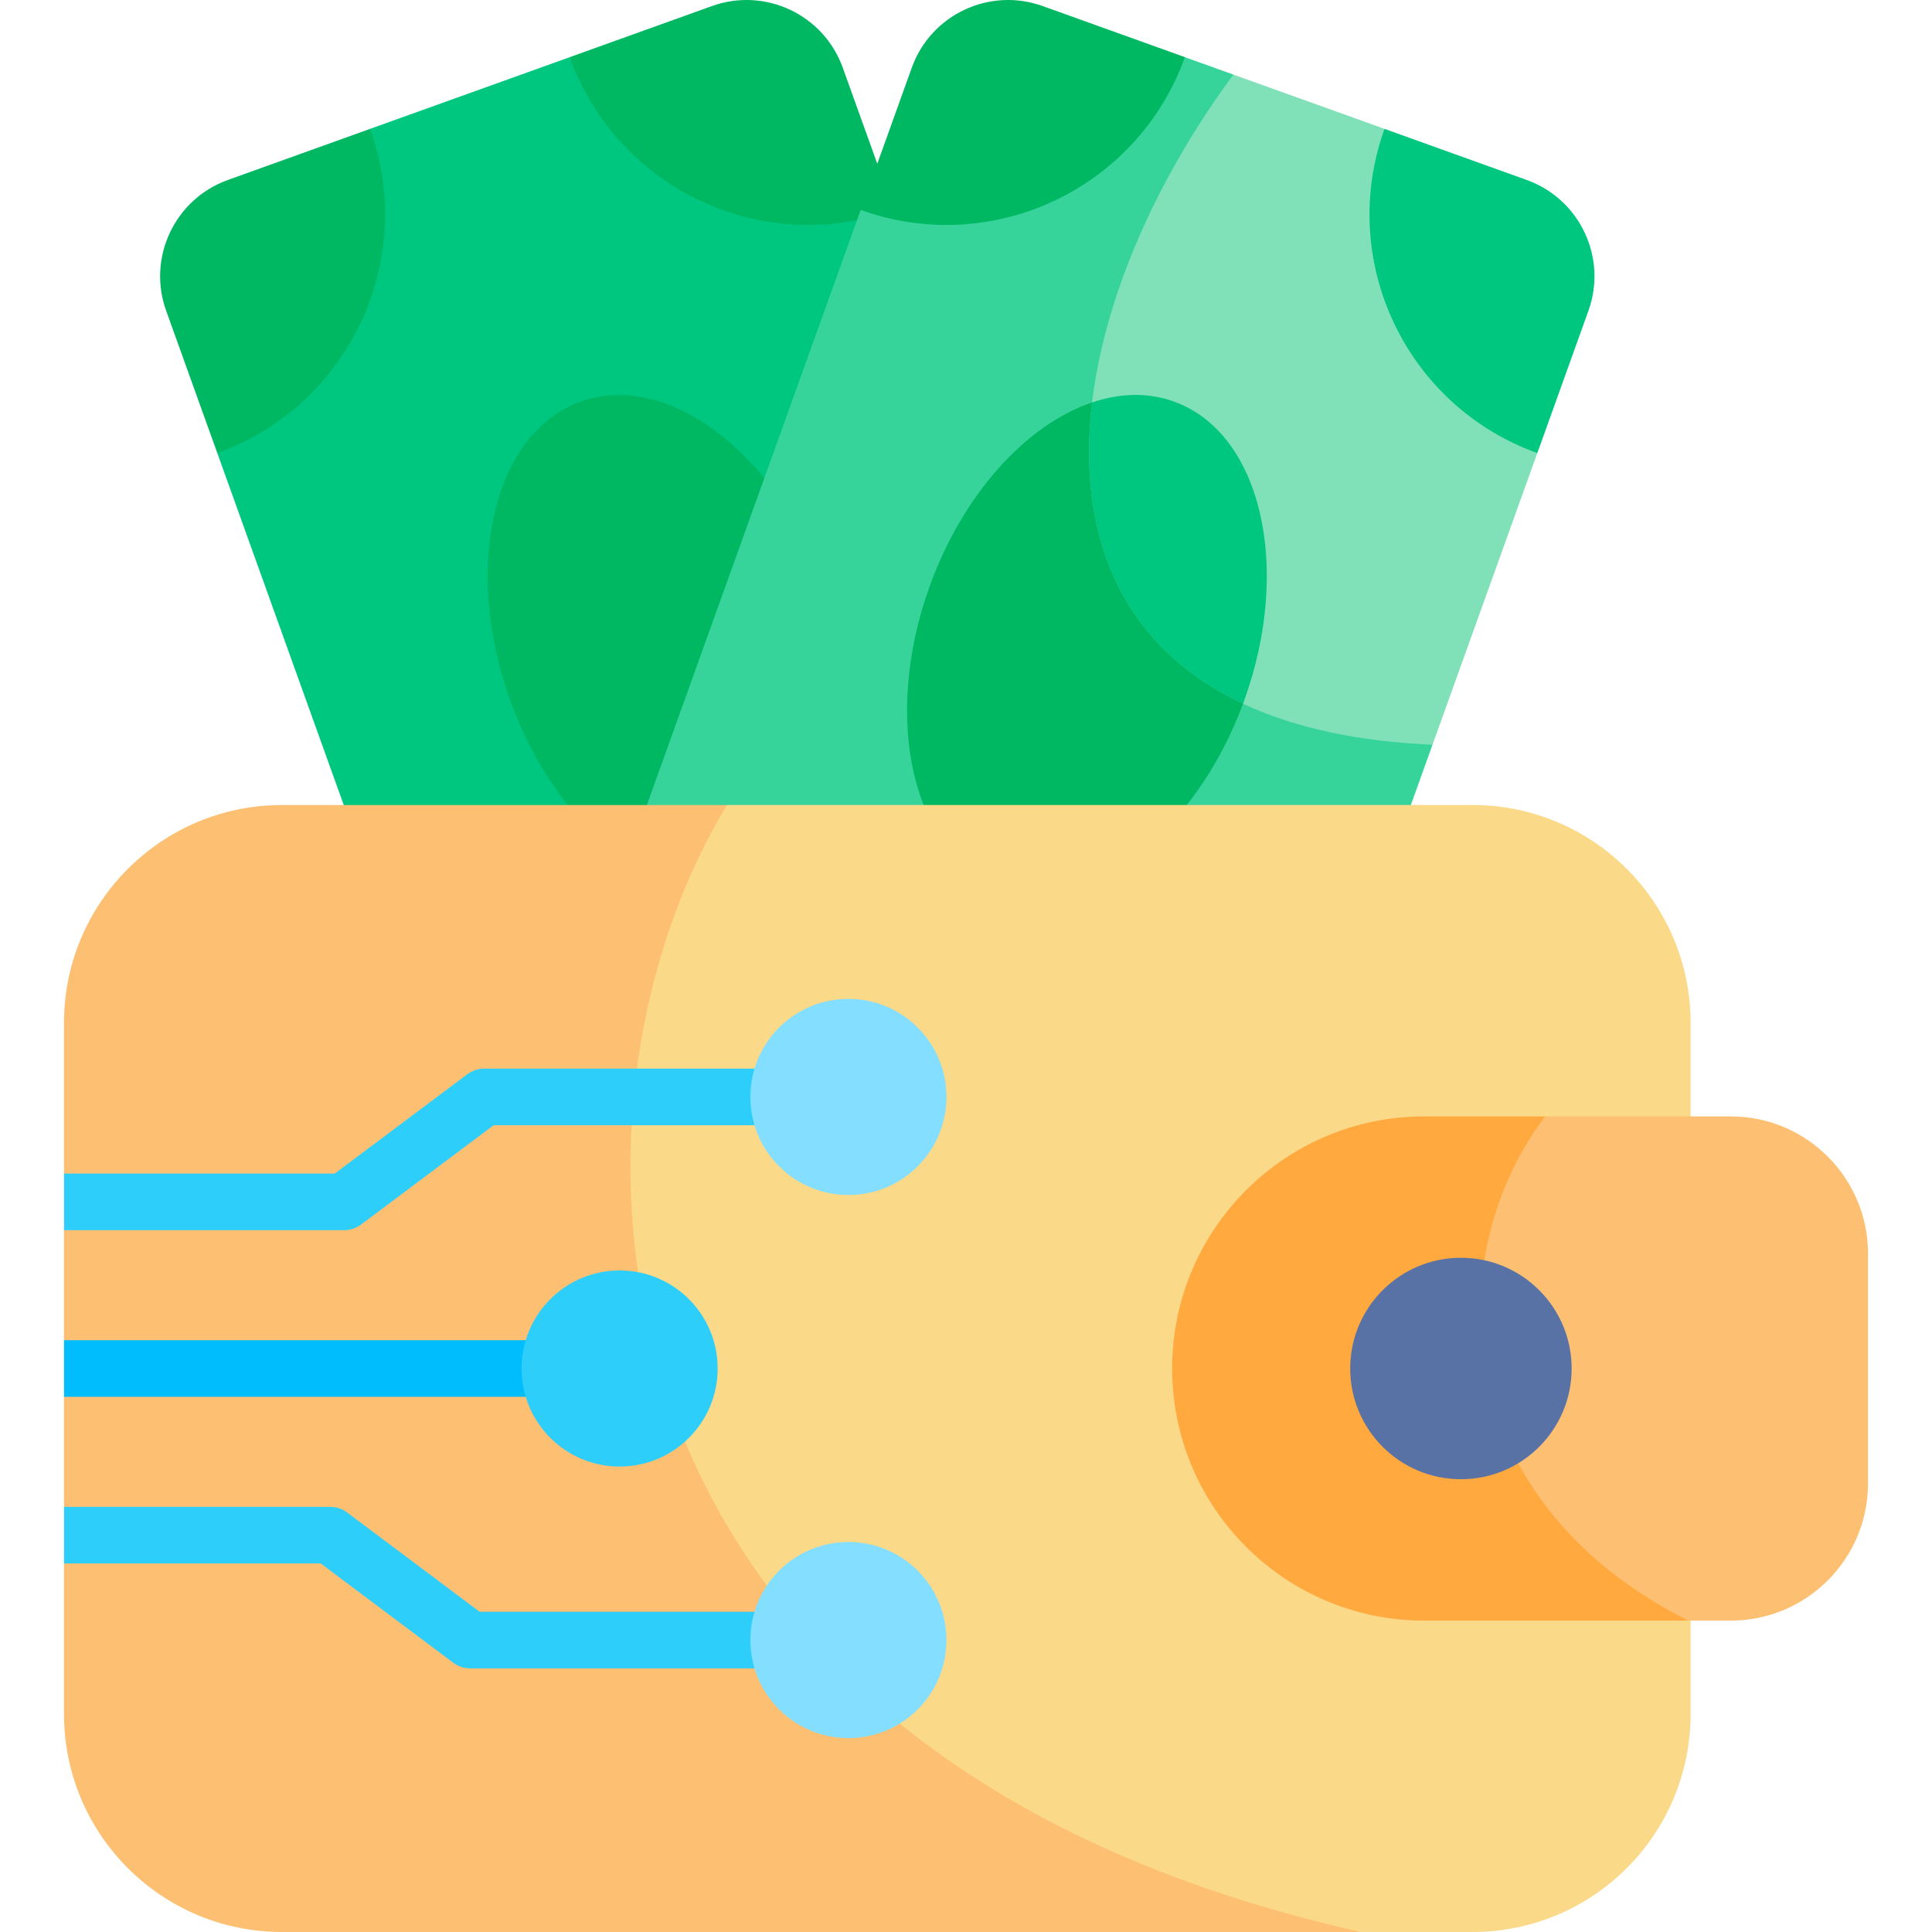
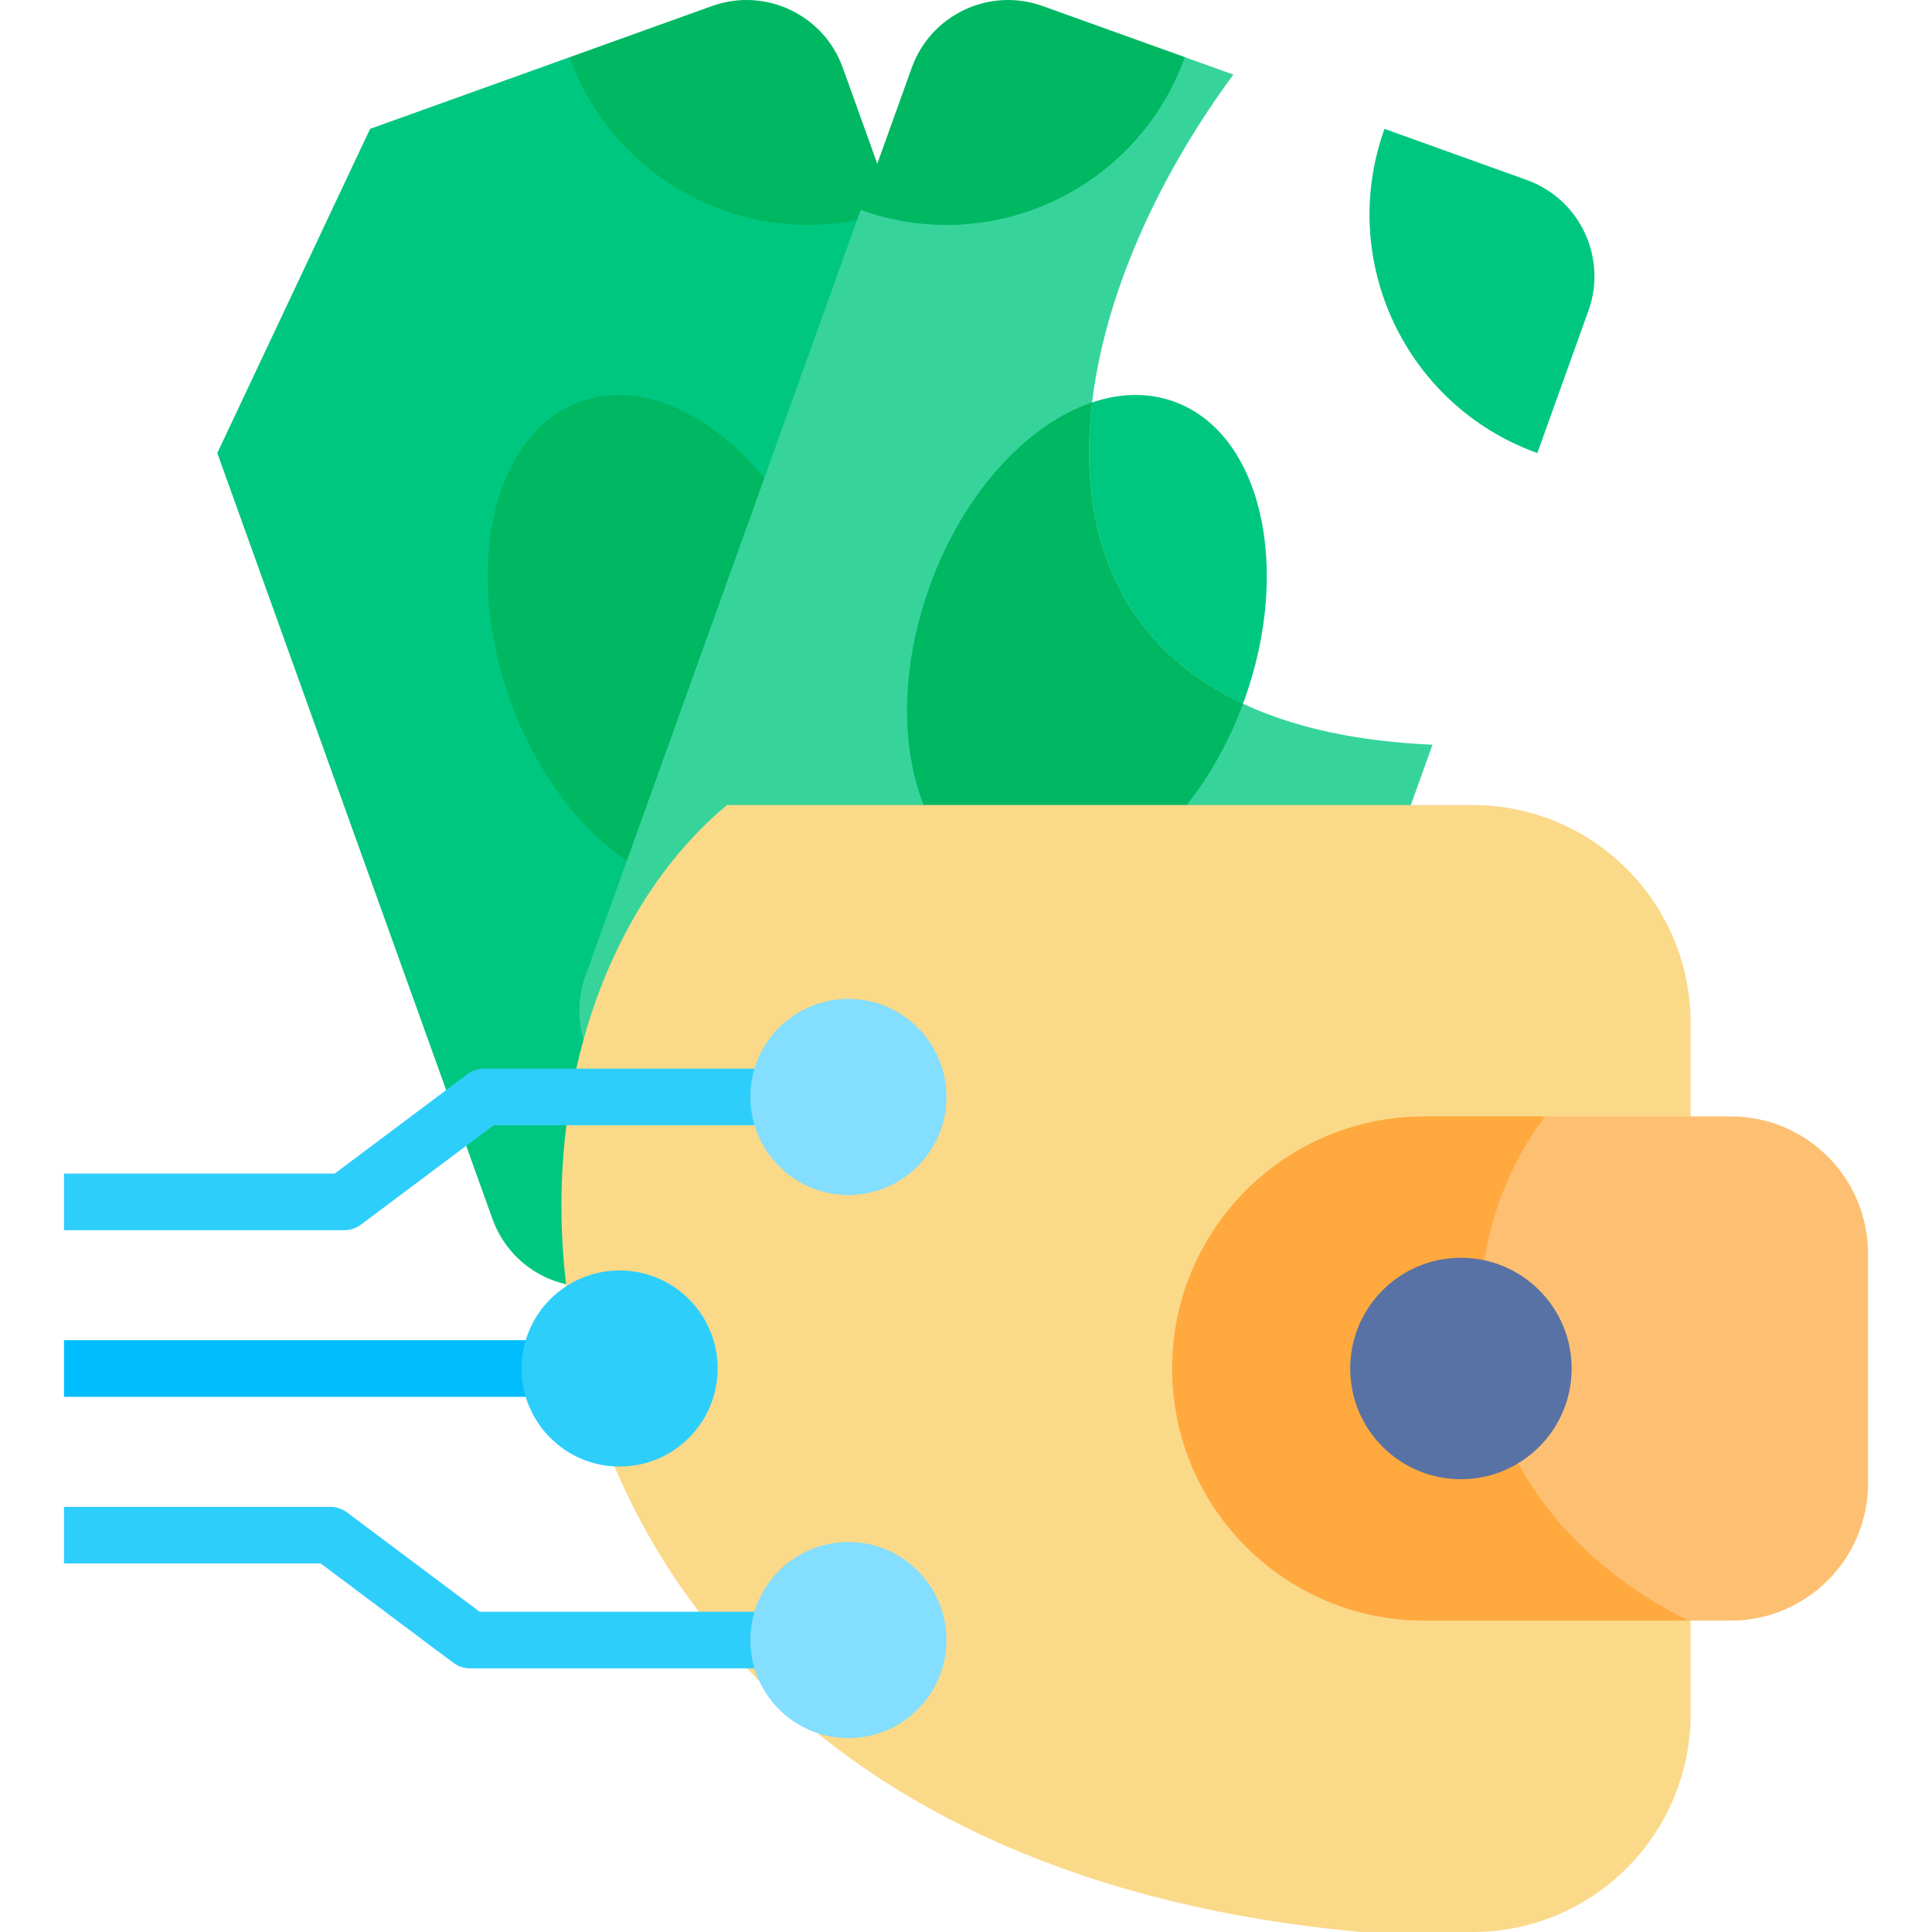
<svg xmlns="http://www.w3.org/2000/svg" id="Capa_1" enable-background="new 0 0 512 512" viewBox="0 0 512 512">
  <g>
    <path d="m293.488 293.323-128.288 46.091c-14.093 5.069-29.618-2.256-34.676-16.339l-72.937-203.008 40.486-85.917 52.9-18.997 85.917 40.487 72.937 203.008c5.069 14.082-2.256 29.617-16.339 34.675z" fill="#00c780" />
    <g fill="#00b762">
-       <path d="m57.587 120.067c-.01 0-13.547-37.694-13.547-37.694-5.068-14.083 2.256-29.607 16.339-34.676l37.694-13.547c12.548 34.913-5.584 73.37-40.486 85.917z" />
      <path d="m236.89 55.64c-34.903 12.548-73.359-5.584-85.917-40.486 0-.01 37.694-13.547 37.694-13.547 14.093-5.068 29.618 2.256 34.676 16.339z" />
      <ellipse cx="176.934" cy="170.511" rx="44.341" ry="68.12" transform="matrix(.941 -.338 .338 .941 -47.234 69.872)" />
    </g>
-     <path d="m407.395 120.067-27.763 77.284c-135.001 26.674-128.815-125.021-52.776-177.582l40.053 14.381z" fill="#80e0b7" />
    <path d="m379.632 197.352-45.174 125.723c-5.058 14.083-20.583 21.407-34.676 16.339l-128.289-46.09c-14.093-5.058-21.407-20.593-16.349-34.676l72.938-202.998c.01-.01 85.927-40.497 85.927-40.497l12.846 4.615c-53.342 72.196-63.551 172.628 52.777 177.584z" fill="#36d49b" />
    <path d="m314.01 15.143c-12.558 34.913-51.015 53.044-85.917 40.497l13.537-37.694c5.068-14.083 20.593-21.407 34.686-16.339z" fill="#00b762" />
    <path d="m420.943 82.373-13.537 37.694c-34.913-12.548-53.044-51.004-40.497-85.917l37.694 13.547c14.083 5.068 21.408 20.593 16.34 34.676z" fill="#00c780" />
    <path d="m329.771 185.505c-.113.33-.237.659-.361.979-33.223-15.566-44.061-45.864-40.002-79.829 7.355-2.493 14.783-2.72 21.675-.247 23.046 8.272 31.411 43.689 18.688 79.097z" fill="#00c780" />
    <path d="m329.411 186.483c-12.888 34.831-41.568 56.341-64.397 48.13-23.045-8.272-31.421-43.69-18.698-79.097 8.921-24.817 25.837-43.041 43.093-48.861-4.059 33.965 6.778 64.262 40.002 79.828z" fill="#00b762" />
    <path d="m448.026 271.102v183.125c0 31.905-25.868 57.773-57.773 57.773h-29.587c-231.991-21.119-248.669-231.586-167.992-298.66h197.579c31.905 0 57.773 25.858 57.773 57.762z" fill="#fad989" />
-     <path d="m360.666 512h-285.937c-31.905 0-57.773-25.868-57.773-57.773v-39.897l8.372-7.151-8.372-7.849v-29.16l8.372-7.371-8.372-7.629v-29.16l8.372-6.961-8.372-8.039v-39.908c0-31.905 25.868-57.762 57.773-57.762h117.946c-50.438 82.909-41.558 251.642 167.991 298.66z" fill="#fdc072" />
    <path d="m495.043 332.244v60.853c0 20.089-16.298 36.386-36.386 36.386h-11.25c-86.741-11.272-89.592-110.973-37.942-133.625h49.191c20.09 0 36.387 16.287 36.387 36.386z" fill="#fdc072" />
    <path d="m447.408 429.482h-69.97c-36.891 0-66.807-29.917-66.807-66.817 0-18.44 7.479-35.15 19.573-47.234 12.084-12.094 28.794-19.573 47.234-19.573h32.028c-27.877 36.767-26.321 101.266 37.942 133.624z" fill="#ffa93f" />
    <g>
      <path d="m154.12 362.67c0 4.14-3.36 7.5-7.5 7.5h-129.66v-15h129.66c4.14 0 7.5 3.36 7.5 7.5z" fill="#00bdfd" />
    </g>
    <g>
      <path d="m214.75 290.7c0 4.15-3.36 7.5-7.5 7.5h-76.43l-35.12 26.31c-1.3.97-2.88 1.5-4.5 1.5h-74.24v-15h71.74l35.12-26.31c1.3-.97 2.88-1.5 4.5-1.5h78.93c4.14 0 7.5 3.36 7.5 7.5z" fill="#2ecefb" />
    </g>
    <g>
      <path d="m214.75 434.63c0 4.15-3.36 7.5-7.5 7.5h-82.64c-1.62 0-3.2-.52-4.5-1.49l-35.12-26.31h-68.03v-15h70.53c1.62 0 3.2.52 4.49 1.49l35.13 26.31h80.14c4.14 0 7.5 3.36 7.5 7.5z" fill="#2ecefb" />
    </g>
    <circle cx="164.203" cy="362.668" fill="#2ecefb" r="25.984" />
    <circle cx="224.833" cy="434.633" fill="#83deff" r="25.984" />
    <circle cx="224.833" cy="290.703" fill="#83deff" r="25.984" />
    <circle cx="387.159" cy="362.668" fill="#5972a5" r="29.343" />
  </g>
  <g />
  <g />
  <g />
  <g />
  <g />
  <g />
  <g />
  <g />
  <g />
  <g />
  <g />
  <g />
  <g />
  <g />
  <g />
</svg>